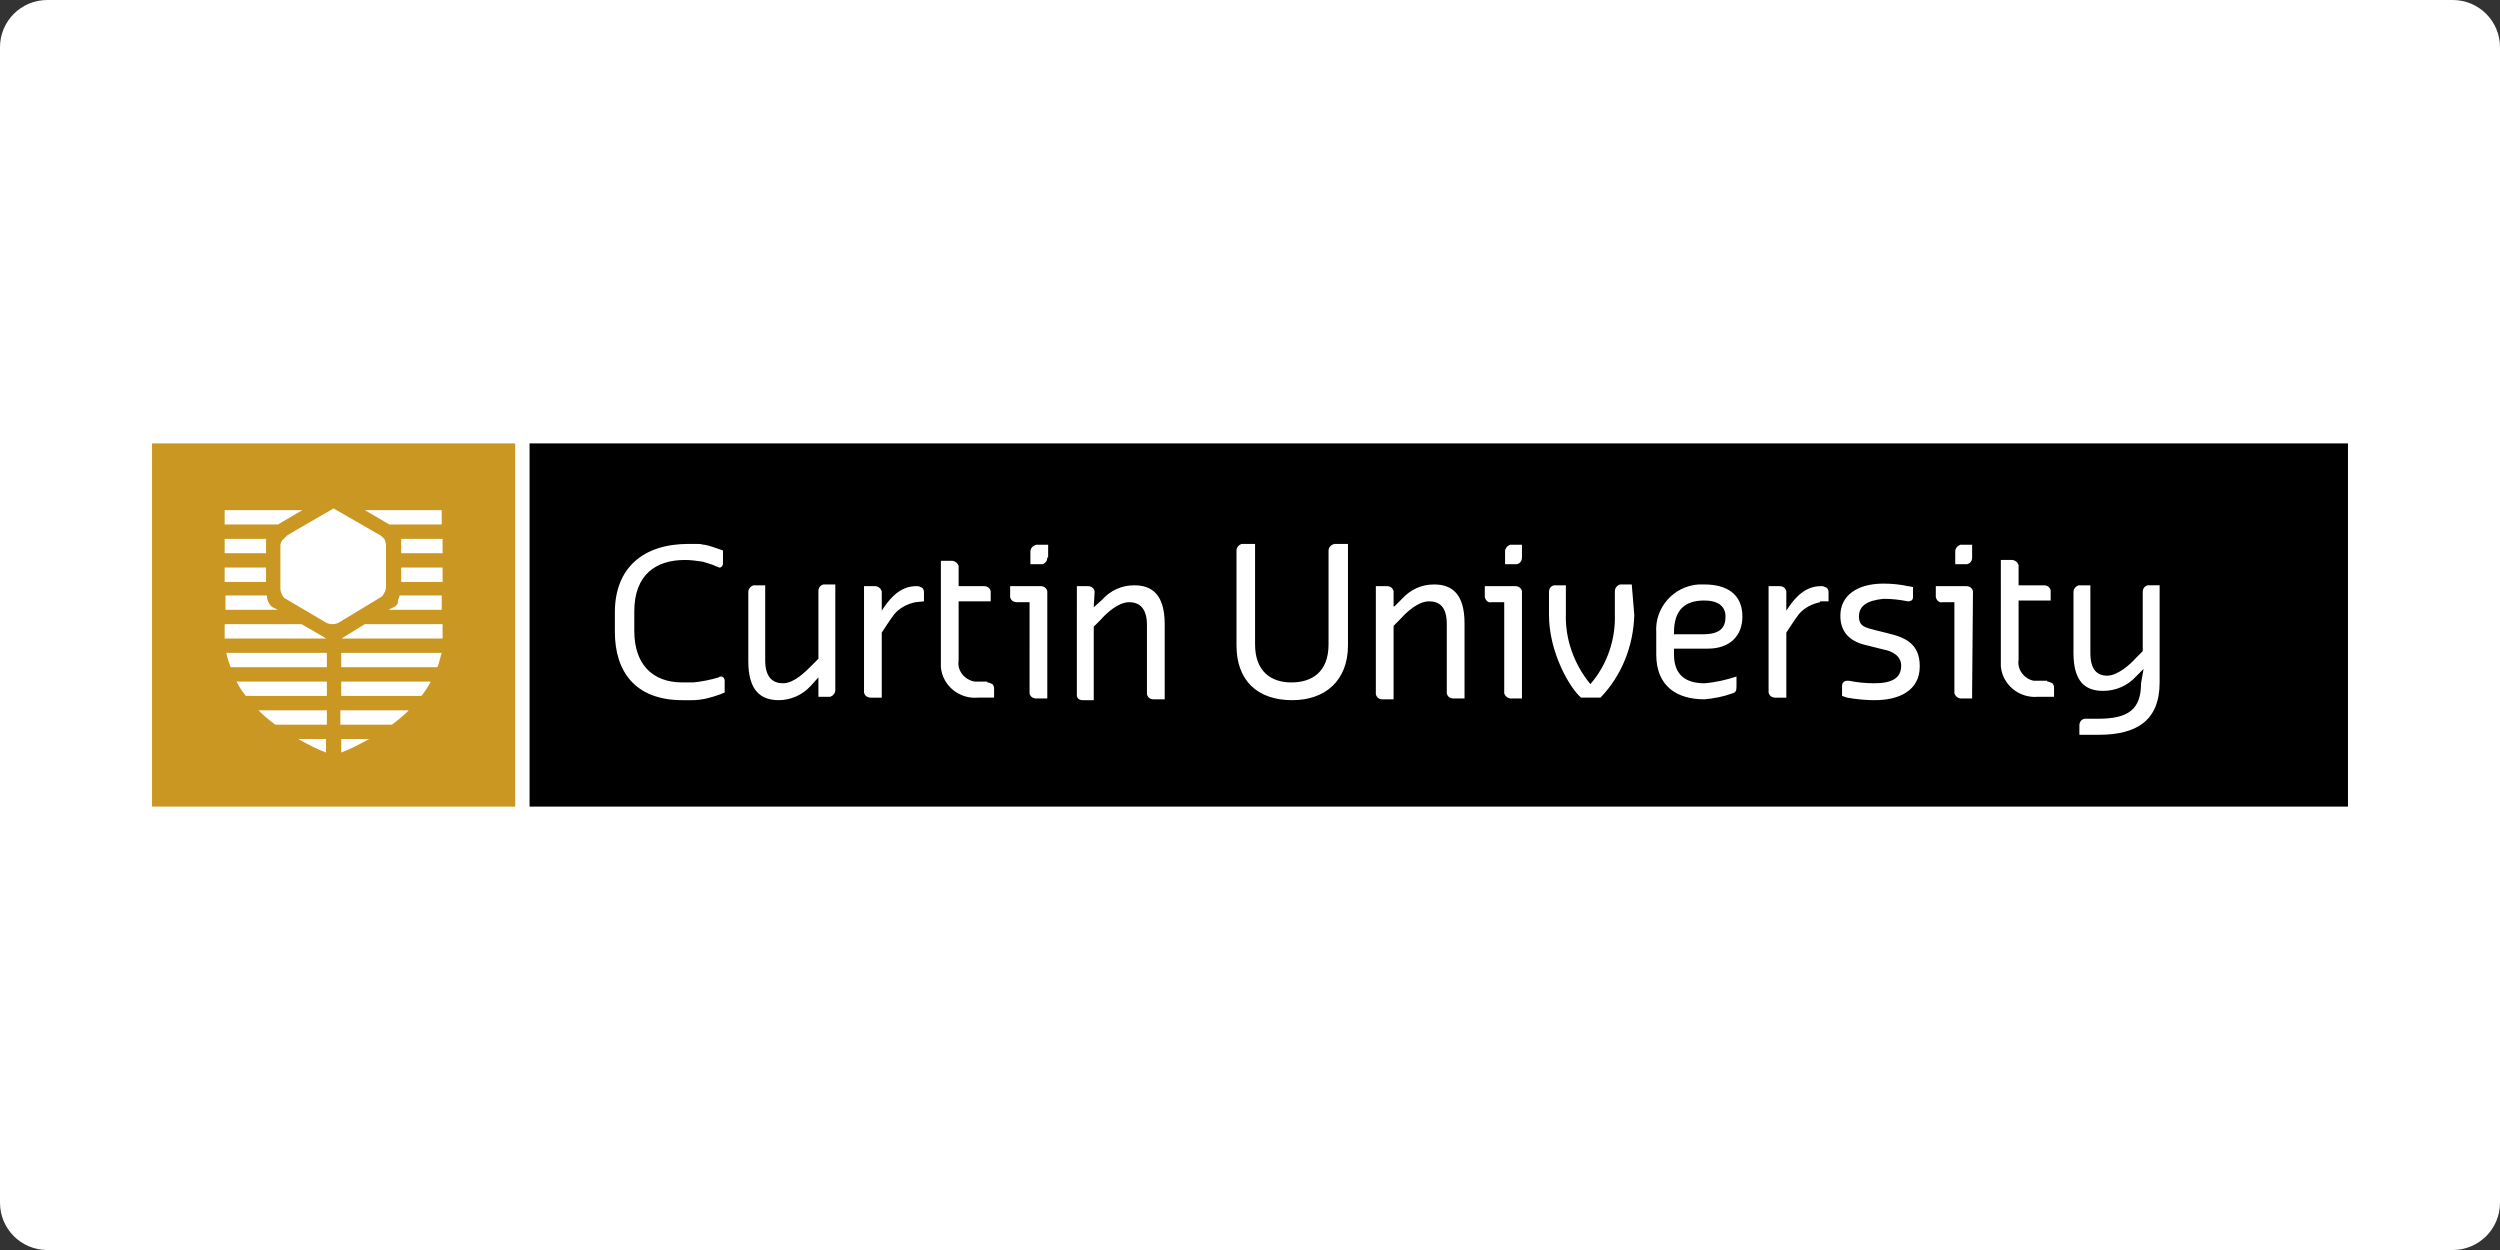
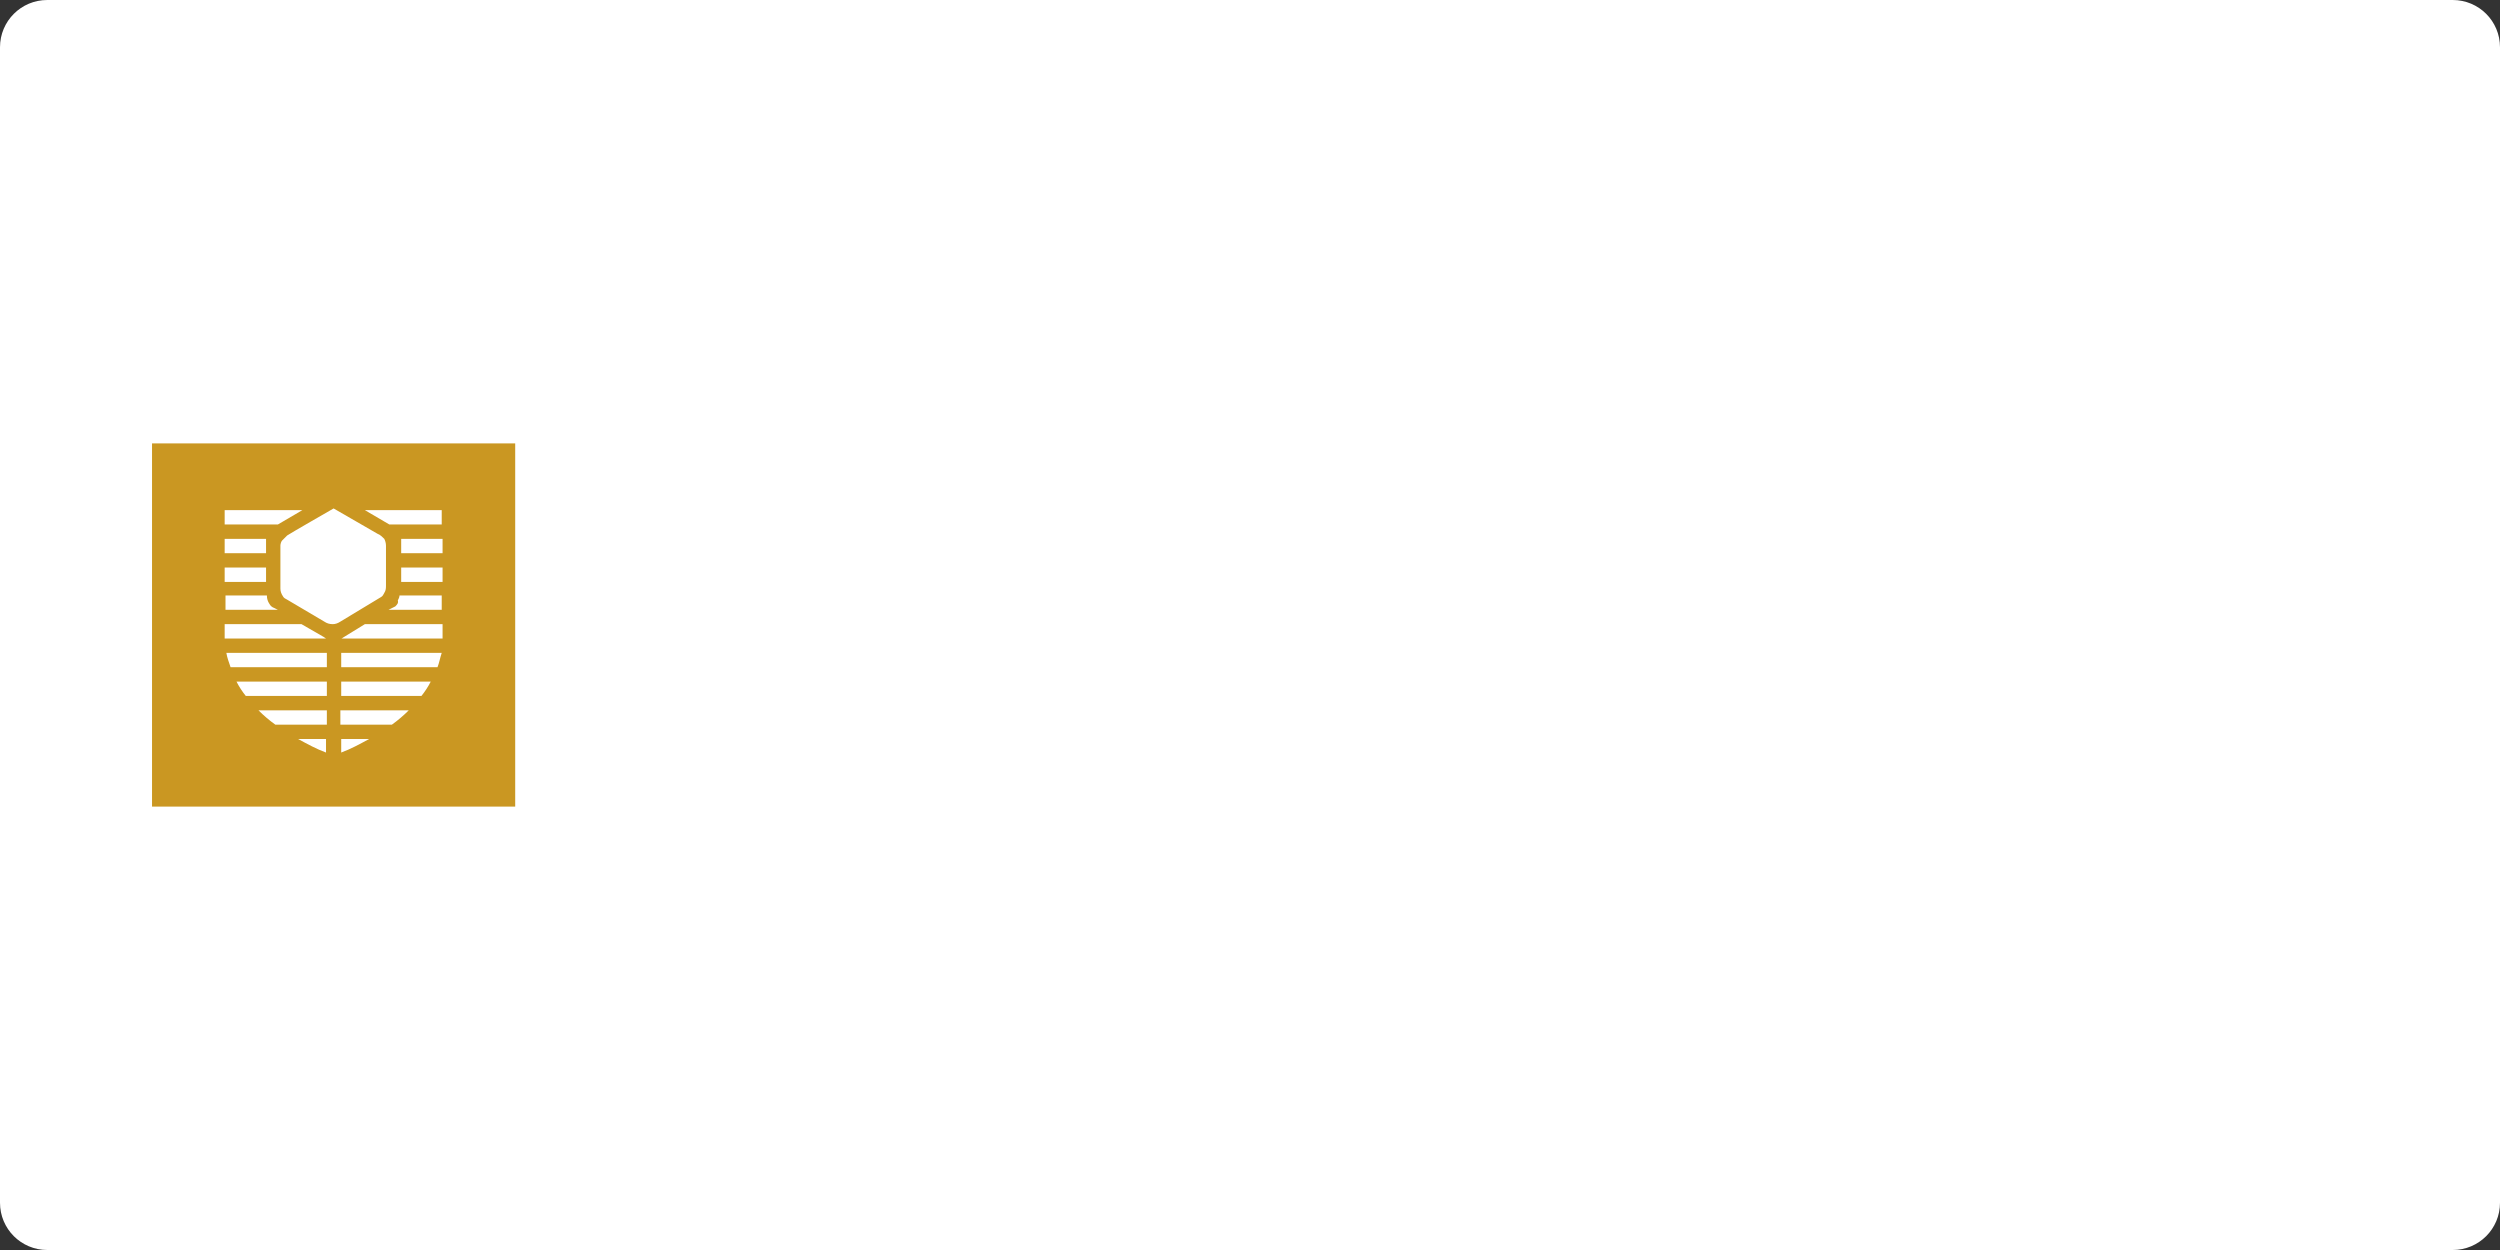
<svg xmlns="http://www.w3.org/2000/svg" version="1.1" id="Layer_1" x="0px" y="0px" viewBox="0 0 296 148" style="enable-background:new 0 0 296 148;" xml:space="preserve">
  <rect x="0" y="0" width="296" height="148" fill="#333333" stroke="none" />
  <style type="text/css">
	.st0{fill:#FFFFFF;}
	.st1{fill:#F3F6F7;}
	.st2{fill:#B82234;}
	.st3{fill:#FDB515;}
	.st4{fill:#006599;}
	.st5{fill:#1B3E6F;}
	.st6{fill-rule:evenodd;clip-rule:evenodd;fill:#1B3E6F;}
	.st7{fill:#041E42;}
	.st8{fill:#414042;}
	.st9{fill:#213232;}
	.st10{fill:#E9212D;}
	.st11{fill:#333333;}
	.st12{clip-path:url(#SVGID_2_);fill:#EE0C25;}
	.st13{clip-path:url(#SVGID_2_);}
	.st14{fill:#921A13;}
	.st15{fill:#09577A;}
	.st16{fill:#1792D1;}
	.st17{fill:#043951;}
	.st18{fill:#E0251F;}
	.st19{fill:#0D6B91;}
	.st20{fill:#3A3C42;}
	.st21{fill:#584074;}
	.st22{fill:#4C5C65;}
	.st23{fill:#26AC4F;}
	.st24{fill:#CCD22C;}
	.st25{fill:#6D809B;}
	.st26{fill:#032D4C;}
	.st27{fill:#CA9722;}
	.st28{fill:#231F20;}
	.st29{fill:#82BA11;}
	.st30{fill:#1D1750;}
	.st31{fill:#27628D;}
	.st32{fill:#3AC0D0;}
	.st33{fill:#FF6D3A;}
	.st34{fill:#C3A481;}
	.st35{fill:#05396F;}
	.st36{fill:#4181C7;}
</style>
  <path class="st0" d="M290.4,148H5.6c-3.1,0-5.6-2.5-5.6-5.6V5.6C0,2.5,2.5,0,5.6,0h284.8c3.1,0,5.6,2.5,5.6,5.6v136.8  C296,145.5,293.5,148,290.4,148z" />
  <g>
-     <path class="st27" d="M18,52.5h43v43H18V52.5z" />
+     <path class="st27" d="M18,52.5h43v43H18z" />
    <path class="st0" d="M39.5,60.2l5.2,3c0.3,0.1,0.6,0.4,0.8,0.6c0.1,0.2,0.2,0.5,0.2,0.8v4.7c0,0.3,0,0.6-0.2,0.9   c-0.1,0.2-0.2,0.4-0.4,0.5l-4.8,2.9c-0.3,0.2-0.6,0.3-0.9,0.3c-0.4,0-0.7-0.1-1-0.3L34,71c-0.2-0.1-0.4-0.2-0.5-0.4   c-0.2-0.3-0.3-0.6-0.3-0.9v-5.1c0-0.2,0.1-0.5,0.2-0.6c0.2-0.2,0.4-0.4,0.6-0.6C34.1,63.3,39.5,60.2,39.5,60.2z M26.6,60.4v1.7h6.3   l2.9-1.7C35.9,60.4,26.6,60.4,26.6,60.4z M52.4,60.4h-9.2l2.9,1.7h6.2V60.4z M47.5,65.5h4.9v-1.7h-4.9c0,0.1,0,0.1,0,0.2L47.5,65.5   z M31.5,63.8h-4.9v1.7h4.9V63.8z M47.5,67.2h4.9v1.7h-4.9L47.5,67.2z M26.6,67.2v1.7h4.9v-1.7H26.6z M46.8,71.8L46,72.2h6.3v-1.7   h-5c0,0.2-0.1,0.4-0.2,0.6C47.2,71.4,47,71.6,46.8,71.8z M31.9,71.5c-0.2-0.3-0.3-0.6-0.3-1h-4.9v1.7h6.2L32.5,72   C32.2,71.9,32,71.7,31.9,71.5z M40.4,75.6h12v-1.7h-9.2l-2.6,1.6C40.6,75.5,40.5,75.6,40.4,75.6z M35.7,73.9h-9.1v1.7h12l-0.3-0.2   L35.7,73.9z M51.8,79c0.2-0.5,0.3-1.1,0.5-1.7H40.4V79H51.8z M26.8,77.3c0.1,0.6,0.3,1.1,0.5,1.7h11.4v-1.7H26.8z M28,80.7   c0.3,0.6,0.7,1.2,1.1,1.7h9.6v-1.7H28z M49.9,82.4c0.4-0.5,0.8-1.1,1.1-1.7H40.4v1.7H49.9z M30.6,84.1c0.6,0.6,1.3,1.2,2,1.7h6.1   v-1.7H30.6z M46.4,85.8c0.7-0.5,1.4-1.1,2-1.7h-8.1v1.7H46.4z M35.3,87.5c1.1,0.6,2.2,1.2,3.3,1.6v-1.6H35.3z M43.7,87.5h-3.3v1.6   C41.5,88.7,42.6,88.1,43.7,87.5z" />
-     <path d="M62.7,52.5H278v43H62.7V52.5z" />
    <path class="st0" d="M215.5,71.3c-1,0.2-1.9,0.7-2.5,1.4c-0.4,0.5-1.5,2.2-1.5,2.2v7.7h-1.3c-0.4,0-0.7-0.2-0.8-0.6   c0,0,0-0.1,0-0.1V69.4h1.3c0.4,0,0.7,0.2,0.8,0.6c0,0,0,0.1,0,0.1v2.2l0.2-0.3c1-1.5,2.2-2.6,3.9-2.6h0.1c0.2,0,0.4,0.1,0.6,0.2   c0.1,0.1,0.2,0.3,0.2,0.5v1.1H215.5z M159.6,76.4c0,4.2-2.7,6.5-6.6,6.5c-4.1,0-6.6-2.3-6.6-6.5V65.2c0-0.4,0.3-0.7,0.6-0.8   c0,0,0.1,0,0.1,0h1.5v11.9c0,3.2,1.9,4.5,4.3,4.5s4.4-1.2,4.4-4.5V65.2c0-0.4,0.3-0.7,0.7-0.8c0,0,0.1,0,0.1,0h1.5L159.6,76.4   L159.6,76.4z M193.5,72.8c-0.1,3.7-1.5,7.2-4,9.8h-2.3c-1.3-1.1-3.8-5.3-3.8-9.8v-2.7c0-0.4,0.2-0.7,0.6-0.8c0,0,0.1,0,0.1,0h1.3   v3.4c-0.1,3,1,6,2.9,8.3c2-2.3,3-5.3,2.9-8.3v-2.7c0-0.4,0.3-0.7,0.6-0.8c0,0,0.1,0,0.1,0h1.3L193.5,72.8L193.5,72.8z M201.6,75.1   c2.1,0,2.7-0.8,2.7-2.1c0-1.3-1-1.9-2.5-1.9c-2.3,0-3.6,1.1-3.6,3.8v0.2H201.6z M196.1,77.5v-2.6c-0.2-3,2.1-5.5,5-5.7   c0.2,0,0.4,0,0.7,0c2.6,0,4.5,1.1,4.5,3.8c0,2.3-1.5,3.8-4.1,3.8h-4v0.7c0,2.5,1.5,3.4,3.6,3.4c1.3-0.1,2.6-0.4,3.8-0.8v1.2   c0,0.5-0.1,0.7-0.5,0.8c-1.1,0.4-2.2,0.6-3.3,0.7C198.6,82.8,196.1,81.3,196.1,77.5 M220.1,73c0,1.2,0.8,1.3,1.9,1.6l1.6,0.4   c2.1,0.5,3.7,1.3,3.7,3.9c0,2.9-2.5,4-5.3,4c-1.1,0-2.2-0.1-3.3-0.3l-0.6-0.2v-1.2c0-0.4,0.3-0.6,0.6-0.6c0.1,0,0.2,0,0.2,0   c1,0.2,2,0.3,3,0.3c2.1,0,3.2-0.6,3.2-2.1c0-1.1-1-1.7-2.1-1.9l-2-0.5c-1.8-0.4-3.1-1.4-3.1-3.5c0-2.4,2-3.8,5.1-3.8   c1,0,2,0.1,2.9,0.3c0.2,0,0.4,0.1,0.6,0.1v1.2c0,0.4-0.3,0.5-0.6,0.5c-1-0.2-1.9-0.3-2.9-0.3C221.1,71.1,220.1,71.7,220.1,73    M253.8,79.2l-0.9,0.9c-1,1.1-2.4,1.7-3.9,1.7c-2.2,0-3.5-1.2-3.5-4.5v-7.2c0-0.4,0.3-0.7,0.6-0.8c0,0,0.1,0,0.1,0h1.3v8   c0,2,0.8,2.7,2,2.7s2.7-1.3,3.4-2.1l0.8-0.8v-7c0-0.4,0.2-0.7,0.6-0.8c0,0,0.1,0,0.1,0h1.3v11.5c0,4.5-2.7,6.2-7.2,6.2h-2.3v-1.1   c0-0.4,0.2-0.7,0.6-0.8c0,0,0.1,0,0.1,0h1.5c3.6,0,5.1-1.1,5.1-4.2L253.8,79.2z M242.4,80.7c0.2,0,0.4,0.1,0.6,0.2   c0.1,0.1,0.2,0.3,0.2,0.5v1.1h-1.9c-2.2,0.2-4.2-1.4-4.4-3.6c0-0.3,0-0.5,0-0.8V66.3h1.3c0.4,0,0.7,0.3,0.8,0.6c0,0,0,0.1,0,0.1   v2.3h3c0.4,0,0.7,0.2,0.8,0.6c0,0,0,0.1,0,0.1v1.1H239v7c-0.2,1.2,0.7,2.3,1.8,2.5c0.1,0,0.3,0,0.4,0H242.4z M180.2,66   c0,0.4-0.2,0.7-0.6,0.8c0,0-0.1,0-0.1,0h-1.3v-1.5c0-0.4,0.3-0.7,0.6-0.8c0,0,0.1,0,0.1,0h1.3L180.2,66L180.2,66z M180.2,81.9v0.8   h-1.3c-0.4,0-0.7-0.3-0.8-0.6c0,0,0-0.1,0-0.1V71.3h-1.5c-0.4,0.1-0.7-0.2-0.8-0.6c0-0.1,0-0.1,0-0.2v-1.1h3.6   c0.4,0,0.7,0.2,0.8,0.6c0,0,0,0.1,0,0.1V81.9z M233.5,66c0,0.4-0.2,0.7-0.6,0.8c0,0-0.1,0-0.1,0h-1.3v-1.5c0-0.4,0.3-0.7,0.6-0.8   c0,0,0.1,0,0.1,0h1.3V66z M233.5,81.9v0.8h-1.3c-0.4,0-0.7-0.3-0.8-0.6c0,0,0-0.1,0-0.1V71.3H230c-0.4,0.1-0.7-0.2-0.8-0.6   c0-0.1,0-0.1,0-0.2v-1.1h3.6c0.4,0,0.7,0.2,0.8,0.6c0,0,0,0.1,0,0.1L233.5,81.9z M165.1,71.8l0.9-0.9c1-1.1,2.3-1.7,3.8-1.7   c2.1,0,3.6,1.1,3.6,4.6v8.9h-1.3c-0.4,0-0.7-0.2-0.8-0.6c0,0,0-0.1,0-0.1v-8.1c0-2.1-0.9-2.7-2.1-2.7c-1.3,0-2.7,1.3-3.4,2.1   l-0.8,0.8v8.7h-1.3c-0.4,0-0.7-0.2-0.8-0.6c0,0,0-0.1,0-0.1V69.4h1.3c0.4,0,0.7,0.2,0.8,0.6c0,0,0,0.1,0,0.1V71.8z M96.9,80.2   l-0.9,1c-1,1.1-2.4,1.7-3.8,1.7c-2.1,0-3.6-1.1-3.6-4.6v-8.2c0-0.4,0.3-0.7,0.6-0.8c0,0,0.1,0,0.1,0h1.3v8.9c0,2.1,1,2.7,2.1,2.7   c1.3,0,2.6-1.3,3.4-2.1l0.8-0.8v-8c0-0.4,0.2-0.7,0.6-0.8c0,0,0.1,0,0.1,0h1.3v12.5c0,0.4-0.3,0.7-0.6,0.8c0,0-0.1,0-0.1,0h-1.3   C96.9,82.6,96.9,80.2,96.9,80.2z M108.4,71.3c-1,0.2-1.9,0.7-2.5,1.4c-0.4,0.5-1.5,2.2-1.5,2.2v7.7h-1.3c-0.4,0-0.7-0.2-0.8-0.6   c0,0,0-0.1,0-0.1V69.4h1.3c0.4,0,0.7,0.3,0.8,0.6c0,0,0,0.1,0,0.1v2.2l0.2-0.3c1-1.5,2.2-2.6,3.9-2.6h0.1c0.2,0,0.4,0.1,0.6,0.2   c0.1,0.1,0.2,0.3,0.2,0.5v1.1L108.4,71.3z M116.9,80.8c0.2,0,0.4,0.1,0.6,0.2c0.1,0.1,0.2,0.3,0.2,0.5v1.1h-1.9   c-2.2,0.2-4.2-1.4-4.4-3.6c0-0.3,0-0.5,0-0.8V66.4h1.3c0.4,0,0.7,0.3,0.8,0.6c0,0,0,0.1,0,0.1v2.3h3c0.4,0,0.7,0.2,0.8,0.6   c0,0,0,0.1,0,0.1v1.1h-3.8v7c-0.2,1.2,0.7,2.3,1.9,2.5c0.1,0,0.3,0,0.4,0H116.9z M124,66c0,0.4-0.2,0.7-0.6,0.8c0,0-0.1,0-0.1,0   h-1.3v-1.5c0-0.4,0.3-0.7,0.7-0.8c0,0,0.1,0,0.1,0h1.3V66z M124,81.9v0.8h-1.3c-0.4,0-0.7-0.2-0.8-0.6c0,0,0-0.1,0-0.1V71.3h-1.5   c-0.4,0-0.7-0.2-0.8-0.6c0-0.1,0-0.1,0-0.2v-1.1h3.6c0.4,0,0.7,0.2,0.8,0.6c0,0,0,0.1,0,0.1V81.9z M129.5,71.9l1-0.9   c1-1.1,2.3-1.7,3.8-1.7c2.1,0,3.6,1.1,3.6,4.6v8.9h-1.3c-0.4,0-0.7-0.2-0.8-0.6c0,0,0-0.1,0-0.1v-8.1c0-2.1-1-2.7-2.1-2.7   c-1.3,0-2.7,1.3-3.4,2.1l-0.8,0.8v8.7h-1.3c-0.4,0-0.7-0.2-0.7-0.6c0,0,0-0.1,0-0.1V69.4h1.3c0.4,0,0.7,0.2,0.8,0.6   c0,0,0,0.1,0,0.1L129.5,71.9z M83.4,64.4L83.4,64.4L83.4,64.4 M83.4,64.5L83.4,64.5L83.4,64.5 M81.1,66.3c0.7,0,1.4,0.1,2.1,0.2   c0.6,0.2,1.1,0.3,1.7,0.6c0.1,0,0.2,0.1,0.3,0.1c0.2,0,0.4-0.2,0.4-0.5v-1.5c-0.1-0.1-0.3-0.1-0.5-0.2c-0.6-0.2-1.1-0.4-1.7-0.5   h-0.1c-0.3-0.1-0.6-0.1-0.9-0.1h-0.9c-5.3,0-8.7,2.8-8.7,8.1v2.3c0,4.7,2.4,8.1,8,8.1H82c1.1,0,2.2-0.3,3.3-0.7   c0.2-0.1,0.5-0.2,0.5-0.2v-1.4c0-0.3-0.2-0.5-0.4-0.5c-0.1,0-0.2,0-0.3,0.1c-1,0.3-2,0.5-3,0.6h-1.3c-3.6,0-5.7-2.2-5.7-6.1v-2.3   C75.1,68,77.7,66.3,81.1,66.3" />
  </g>
</svg>